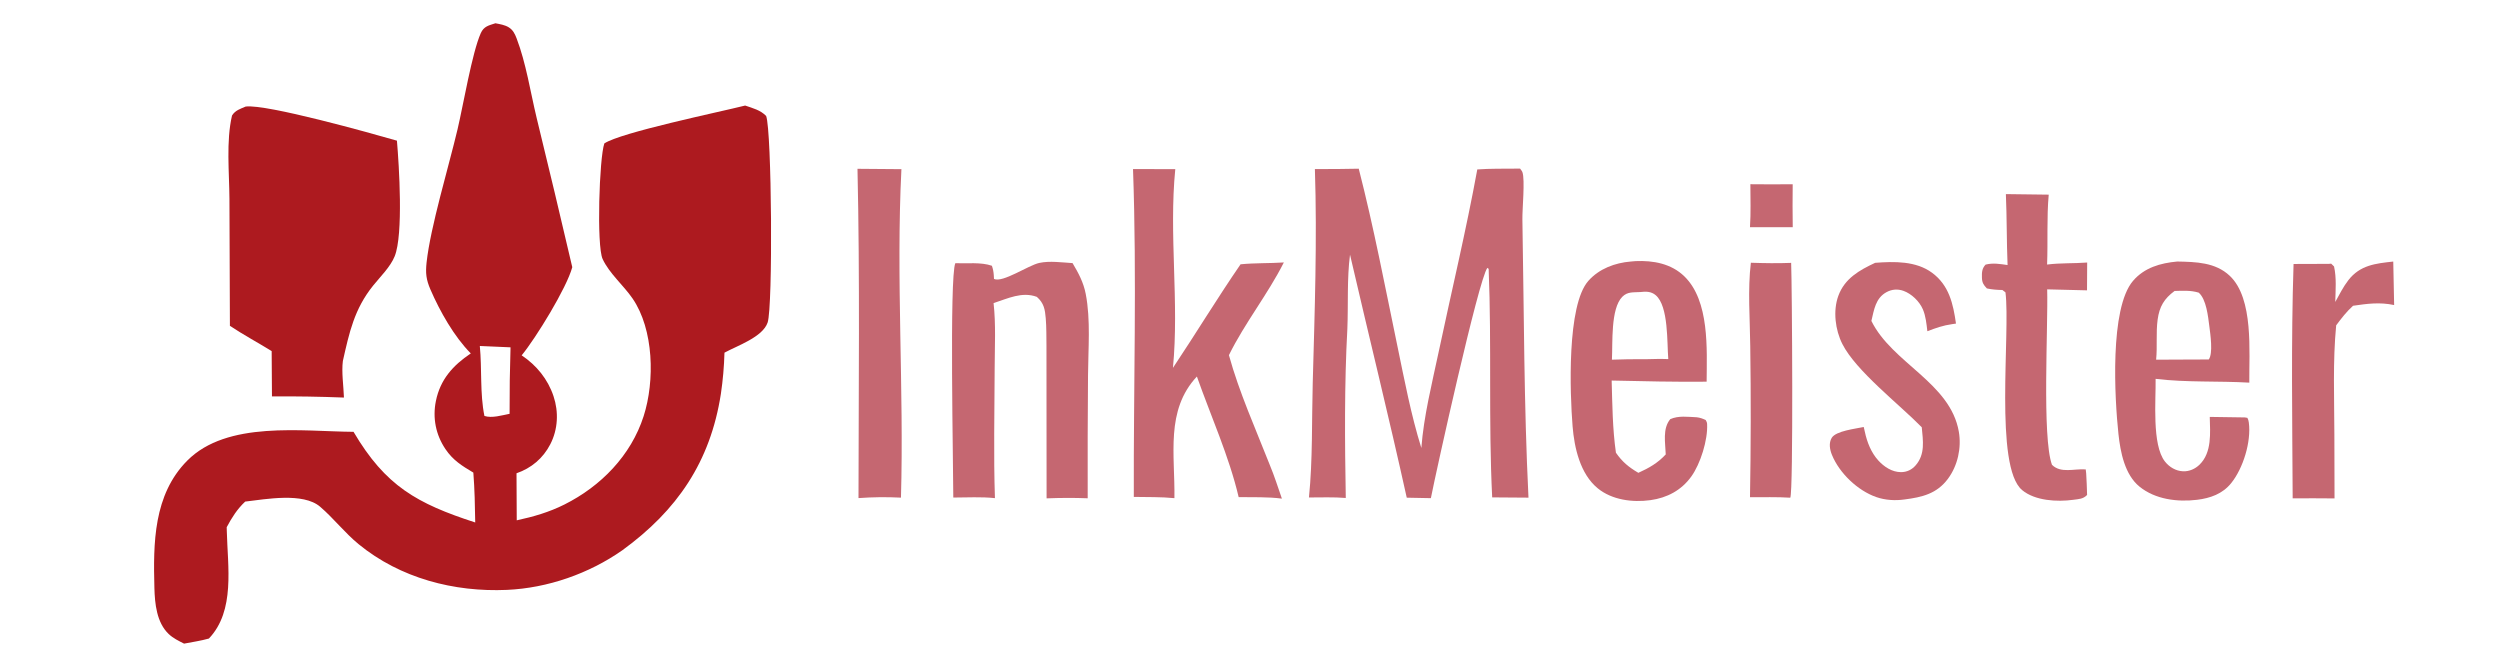
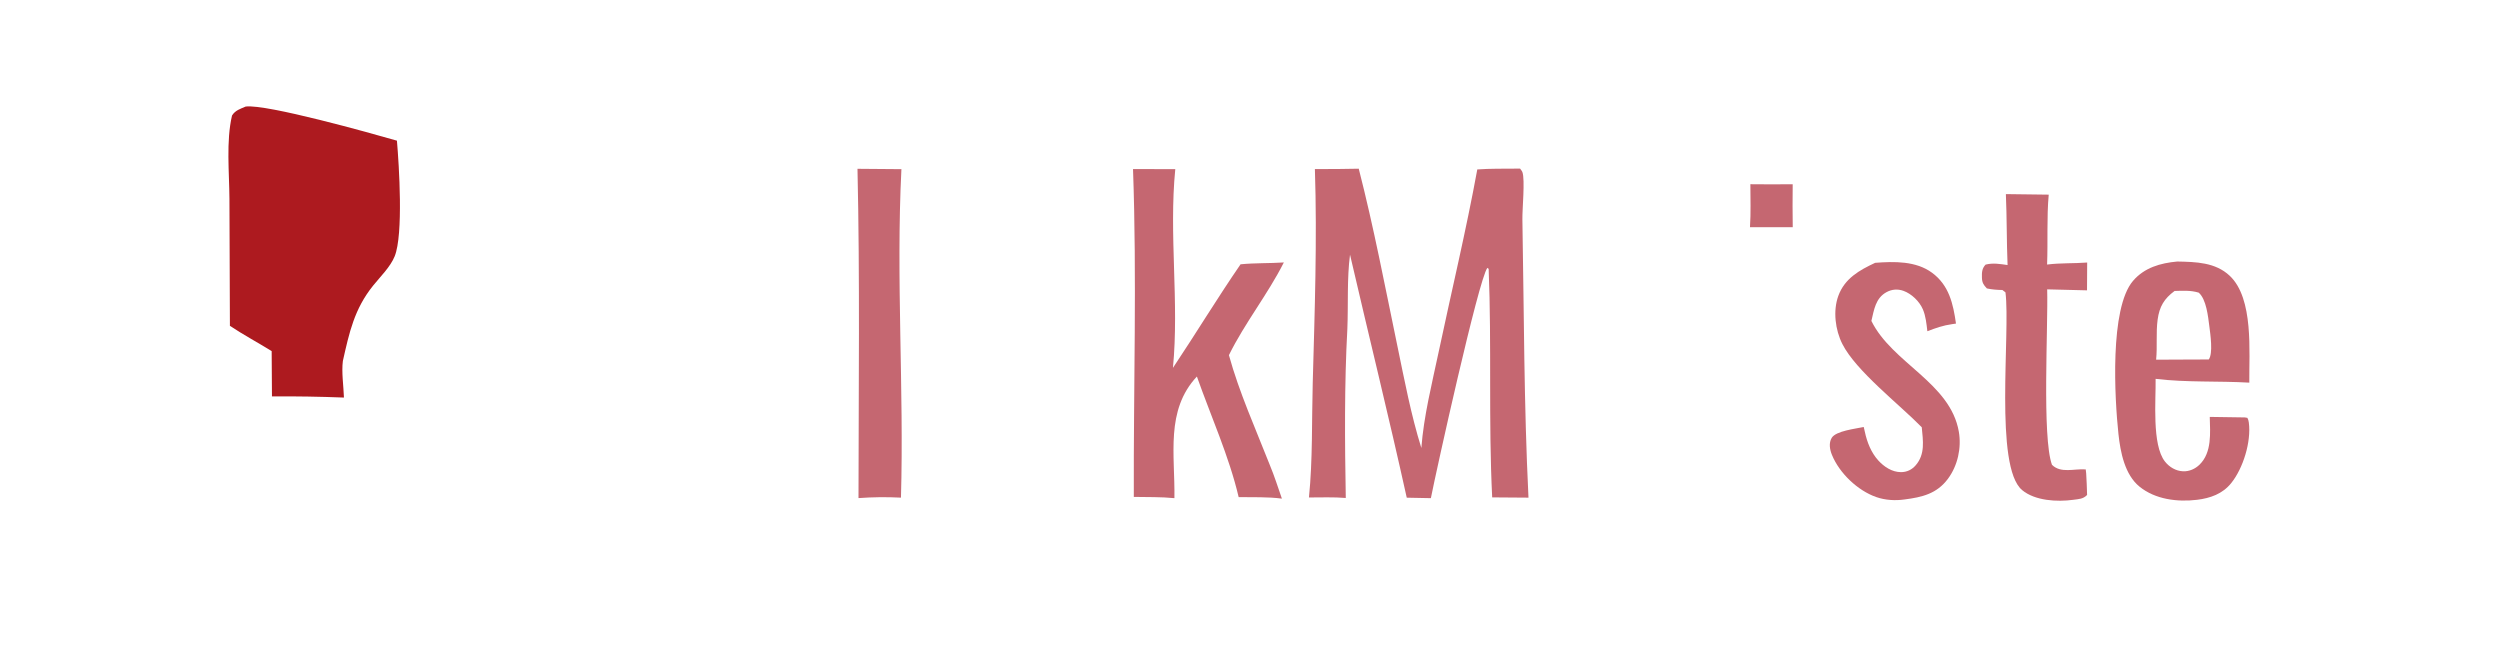
<svg xmlns="http://www.w3.org/2000/svg" width="598" height="160">
  <clipPath id="cl_4">
    <rect x="-1.5258789e-05" y="3.0517578e-05" width="598" height="160" />
  </clipPath>
  <g clip-path="url(#cl_4)">
    <path transform="matrix(1.817 0 0 1.821 -164.407 -386.069)" d="M0 0L512 0L512 512L0 512L0 0ZM40.649 156.616C40.175 159.416 40.353 162.447 40.356 165.286L40.379 178.265L40.382 222.336L40.388 314.018L40.403 344.235C40.409 350.621 40.303 357.043 40.561 363.424L344.15 363.347L446.137 363.336L477.915 363.358C482.816 363.361 488.059 362.965 492.927 363.39C493.035 363.258 493.195 363.155 493.252 362.993C493.611 361.972 493.151 326.807 493.133 322.596L493.079 215.374L493.15 176.136C493.182 169.658 492.942 163.031 493.308 156.569C489.613 156.841 485.825 156.661 482.12 156.648L464.339 156.636L404.564 156.645L217.372 156.59L92.239 156.574L55.893 156.575L45.476 156.614C43.925 156.625 42.179 156.806 40.649 156.616Z" />
    <path fill="#C56771" transform="matrix(1.817 0 0 1.821 -164.407 -386.069)" d="M320.912 236.208Q323.698 236.24 326.483 236.21Q326.446 239.032 326.489 241.853L320.86 241.854C320.984 239.984 320.917 238.083 320.912 236.208Z" />
-     <path fill="#C56771" transform="matrix(1.817 0 0 1.821 -164.407 -386.069)" d="M320.976 246.522C322.751 246.581 324.506 246.61 326.281 246.539C326.397 249.516 326.583 276.623 326.165 277.386C324.414 277.272 322.619 277.334 320.862 277.321Q321.036 267.404 320.896 257.486C320.86 253.899 320.548 250.08 320.976 246.522Z" />
-     <path fill="#C56771" transform="matrix(1.817 0 0 1.821 -164.407 -386.069)" d="M397.909 251.675C398.439 250.718 398.962 249.68 399.633 248.814C401.171 246.827 403.229 246.617 405.544 246.366L405.661 252.08C403.77 251.678 402.136 251.9 400.251 252.173C399.384 252.957 398.723 253.815 398.03 254.745C397.572 259.472 397.784 264.375 397.793 269.125L397.814 277.479C395.979 277.446 394.139 277.471 392.303 277.471C392.255 267.228 392.086 256.921 392.42 246.685L397.064 246.669L397.371 246.642L397.75 247.011C398.089 248.524 397.946 250.135 397.909 251.675Z" />
    <path fill="#C56771" transform="matrix(1.817 0 0 1.821 -164.407 -386.069)" d="M203.367 234.183L209.151 234.23C208.427 248.564 209.498 263.03 209.091 277.378Q206.294 277.233 203.5 277.437C203.513 263.034 203.689 248.581 203.367 234.183Z" />
    <path fill="#C56771" transform="matrix(1.817 0 0 1.821 -164.407 -386.069)" d="M354.547 237.506L360.188 237.578C359.913 240.578 360.093 243.734 359.973 246.761C361.708 246.536 363.499 246.63 365.25 246.494L365.229 250.148L359.985 250.018C360.121 254.888 359.293 269.461 360.617 273.07C361.799 274.221 363.508 273.555 365.059 273.668L365.119 274.188Q365.203 275.605 365.239 277.025C364.713 277.574 364.154 277.558 363.406 277.663C361.321 277.954 358.37 277.799 356.678 276.379C352.996 273.291 355.162 255.786 354.495 250.416L354.091 250.102C353.37 250.09 352.752 250.046 352.047 249.897C351.609 249.441 351.414 249.146 351.395 248.489C351.376 247.795 351.397 247.26 351.88 246.765C352.886 246.519 353.761 246.683 354.77 246.825C354.643 243.722 354.683 240.612 354.547 237.506Z" />
    <path fill="#C56771" transform="matrix(1.817 0 0 1.821 -164.407 -386.069)" d="M337.337 246.533C339.846 246.342 342.71 246.277 344.831 247.839C347.073 249.489 347.612 251.929 347.979 254.513L347.483 254.586C346.297 254.751 345.319 255.092 344.211 255.519C344.099 254.567 344.002 253.527 343.618 252.638C343.167 251.593 342.13 250.592 341.055 250.211C340.308 249.946 339.544 250.002 338.84 250.382C337.384 251.168 337.194 252.708 336.843 254.165C339.579 259.72 347.245 262.28 348.356 268.726C348.719 270.835 348.21 273.162 346.928 274.891C345.455 276.877 343.504 277.321 341.2 277.618C339.979 277.793 338.652 277.711 337.481 277.302C335.033 276.447 332.637 274.169 331.653 271.768C331.369 271.074 331.21 270.218 331.614 269.533C332.162 268.605 334.783 268.327 335.835 268.098C335.885 268.318 335.941 268.537 335.988 268.758C336.274 270.099 336.814 271.462 337.749 272.491C338.51 273.327 339.561 274.022 340.728 274.027C341.515 274.031 342.182 273.706 342.694 273.108C343.942 271.651 343.636 269.889 343.475 268.135C340.524 265.121 334.814 260.738 333.022 257.199C332.087 255.354 331.769 252.844 332.489 250.876C333.327 248.582 335.261 247.504 337.337 246.533Z" />
-     <path fill="#C56771" transform="matrix(1.817 0 0 1.821 -164.407 -386.069)" d="M216.247 246.584C217.74 246.645 219.654 246.417 221.062 246.92C221.209 247.347 221.281 247.713 221.31 248.161L221.338 248.649C222.487 249.187 225.846 246.861 227.303 246.546C228.666 246.251 230.29 246.486 231.679 246.57C232.466 247.892 233.117 249.09 233.415 250.621C234.079 254.037 233.737 257.836 233.716 261.303Q233.648 269.382 233.673 277.462C231.862 277.39 230.073 277.401 228.261 277.472L228.245 257.437C228.231 256.243 228.249 255.027 228.152 253.836C228.054 252.643 227.908 251.82 226.976 251.003C225.023 250.283 223.165 251.217 221.283 251.822C221.598 254.641 221.434 257.554 221.426 260.389C221.411 266.064 221.271 271.775 221.462 277.445C219.676 277.246 217.781 277.365 215.98 277.366C215.988 273.398 215.453 248.356 216.247 246.584Z" />
    <path fill="#C56771" transform="matrix(1.817 0 0 1.821 -164.407 -386.069)" d="M377.109 246.362C379.559 246.415 382.126 246.454 384.023 248.242C387.194 251.231 386.551 258.256 386.594 262.272C382.506 262.035 378.318 262.266 374.259 261.774C374.309 264.539 373.748 270.443 375.491 272.638C376.072 273.37 376.92 273.873 377.865 273.916C378.685 273.954 379.476 273.602 380.056 273.032C381.691 271.424 381.439 268.868 381.388 266.772L386.004 266.841L386.34 266.895C386.455 267.156 386.49 267.195 386.532 267.522C386.859 270.031 385.792 273.51 384.208 275.473C383.069 276.886 381.453 277.454 379.697 277.664C377.123 277.971 374.226 277.614 372.15 275.941C370.199 274.368 369.623 271.41 369.368 269.03C368.867 264.375 368.191 252.51 371.285 248.905C372.782 247.16 374.898 246.563 377.109 246.362ZM376.757 250.229C375.384 251.24 374.76 252.282 374.527 253.983C374.289 255.729 374.502 257.508 374.327 259.257L379.563 259.233L381.252 259.23C381.844 258.46 381.465 255.894 381.334 254.881C381.165 253.573 380.944 251.34 379.937 250.451C378.87 250.128 377.856 250.2 376.757 250.229Z" />
-     <path fill="#C56771" transform="matrix(1.817 0 0 1.821 -164.407 -386.069)" d="M305.161 246.364C305.37 246.342 305.578 246.318 305.788 246.309C308.129 246.209 310.487 246.627 312.228 248.317C315.544 251.539 315.183 257.861 315.153 262.147C310.99 262.19 306.813 262.089 302.651 261.996C302.74 265.174 302.763 268.323 303.212 271.476C304.055 272.689 304.888 273.367 306.165 274.118C307.567 273.486 308.711 272.837 309.769 271.701C309.717 270.145 309.327 268.322 310.366 267.065C311.457 266.583 312.674 266.769 313.841 266.819C314.293 266.871 314.614 266.992 315.027 267.178C315.126 267.364 315.204 267.471 315.216 267.704C315.325 269.804 314.336 272.933 313.142 274.593C311.83 276.418 309.949 277.406 307.746 277.709C305.399 278.032 302.689 277.687 300.807 276.143C298.508 274.257 297.736 270.847 297.506 268.001C297.159 263.685 296.727 252.096 299.593 248.891C301.015 247.3 303.086 246.535 305.161 246.364ZM306.424 250.371C305.499 250.437 304.755 250.292 304.057 250.988C302.495 252.547 302.802 257.085 302.685 259.256C304.158 259.193 305.623 259.185 307.097 259.195C308.101 259.171 309.101 259.137 310.105 259.178C309.924 257.062 310.159 252.231 308.453 250.788C307.851 250.278 307.161 250.284 306.424 250.371Z" />
    <path fill="#C56771" transform="matrix(1.817 0 0 1.821 -164.407 -386.069)" d="M239.639 234.214L245.204 234.229C244.347 242.844 245.732 251.688 244.895 260.332C247.91 255.829 250.725 251.183 253.797 246.727C255.676 246.54 257.603 246.609 259.495 246.484C257.366 250.692 254.358 254.421 252.265 258.66C253.606 263.527 255.784 268.358 257.637 273.063C258.243 274.509 258.722 276.025 259.239 277.507C257.383 277.261 255.422 277.34 253.547 277.308C252.295 271.977 249.878 266.647 248.049 261.467C243.879 265.916 245.182 271.779 245.09 277.446C243.332 277.27 241.511 277.317 239.743 277.281C239.696 262.96 240.156 248.517 239.639 234.214Z" />
    <path fill="#C56771" transform="matrix(1.817 0 0 1.821 -164.407 -386.069)" d="M290.119 234.159L290.594 234.156C290.697 234.312 290.838 234.448 290.901 234.623C291.263 235.63 290.874 239.475 290.899 240.842C291.114 253.008 291.098 265.227 291.701 277.379L286.922 277.344C286.424 267.355 286.864 257.311 286.457 247.322L286.284 247.198C285.11 248.8 279.545 273.92 278.851 277.446L275.675 277.384C273.312 266.718 270.675 256.105 268.207 245.462C267.795 248.599 267.986 252.005 267.857 255.188C267.455 262.505 267.52 270.095 267.649 277.421C266.054 277.287 264.404 277.357 262.801 277.355C263.303 272.367 263.161 267.325 263.298 262.321C263.554 252.988 263.888 243.548 263.582 234.216Q266.469 234.231 269.355 234.168C271.331 241.852 272.826 249.699 274.444 257.467C275.379 261.957 276.228 266.472 277.597 270.856C277.913 266.674 278.986 262.434 279.856 258.333C281.555 250.315 283.485 242.327 284.961 234.266C286.671 234.143 288.405 234.175 290.119 234.159Z" />
    <path fill="#AD1A1F" transform="matrix(1.817 0 0 1.821 -164.407 -386.069)" d="M122.831 226.005C125.593 225.663 139.312 229.502 142.736 230.486C143.019 233.745 143.597 242.808 142.442 245.669C141.878 247.067 140.557 248.343 139.614 249.511C137.127 252.59 136.464 255.683 135.619 259.429C135.43 260.89 135.711 262.737 135.762 264.231Q131.025 264.048 126.285 264.076L126.246 258.127C124.418 256.999 122.544 256.004 120.749 254.81L120.688 238.137C120.669 234.673 120.233 230.571 121.028 227.182C121.453 226.497 122.123 226.307 122.831 226.005Z" />
-     <path fill="#AD1A1F" transform="matrix(1.817 0 0 1.821 -164.407 -386.069)" d="M155.703 215.065C156.288 215.18 156.939 215.279 157.453 215.597C158.017 215.945 158.261 216.449 158.488 217.04C159.734 220.286 160.309 224.089 161.126 227.481Q163.526 237.28 165.82 247.105C165.08 249.843 161.027 256.414 159.158 258.687C161.111 259.99 162.597 261.805 163.35 264.048C164.048 266.126 163.939 268.402 162.929 270.362C161.974 272.213 160.43 273.503 158.479 274.178L158.509 280.357C160.72 279.88 162.757 279.295 164.788 278.28C169.591 275.878 173.55 271.848 175.216 266.671C176.699 262.063 176.566 255.292 173.75 251.209C172.559 249.482 170.693 247.924 169.816 246.034C169.005 244.286 169.376 232.73 170.041 230.849C172.234 229.4 185.022 226.764 188.578 225.874C189.581 226.218 190.589 226.465 191.344 227.245C192.082 229.249 192.247 252.257 191.538 254.374C190.898 256.285 187.55 257.413 185.857 258.334Q185.782 261.051 185.384 263.74C183.998 272.673 179.628 279.054 172.404 284.295C168.019 287.361 162.576 289.255 157.229 289.494C150.271 289.805 143.165 287.964 137.692 283.489C135.876 282.005 134.409 280.098 132.63 278.574C130.394 276.659 125.45 277.587 122.761 277.896C121.689 278.904 121.012 279.984 120.326 281.262C120.332 281.418 120.335 281.575 120.339 281.731C120.447 286.434 121.471 292.231 117.985 295.885C116.922 296.184 115.8 296.346 114.714 296.554C114.008 296.196 113.269 295.842 112.69 295.291C111.109 293.789 110.864 291.313 110.809 289.254C110.653 283.351 110.676 277.001 115.136 272.514C120.377 267.243 130.27 268.684 137.024 268.732C141.24 275.863 145.375 278.149 153.044 280.64C153.009 278.45 152.969 276.274 152.797 274.089C151.294 273.191 150.125 272.484 149.12 270.996C147.858 269.127 147.416 266.925 147.861 264.709C148.435 261.849 150.126 259.994 152.461 258.433C150.255 256.205 148.392 252.903 147.148 250.038C146.581 248.735 146.49 247.88 146.641 246.485C147.143 241.833 149.561 233.877 150.717 228.992C151.468 225.821 152.627 218.949 153.772 216.372C154.18 215.454 154.833 215.353 155.703 215.065ZM153.649 257.456C153.942 260.466 153.651 263.703 154.254 266.647C155.239 266.971 156.556 266.56 157.568 266.366Q157.553 261.998 157.692 257.633L153.649 257.456Z" />
  </g>
</svg>